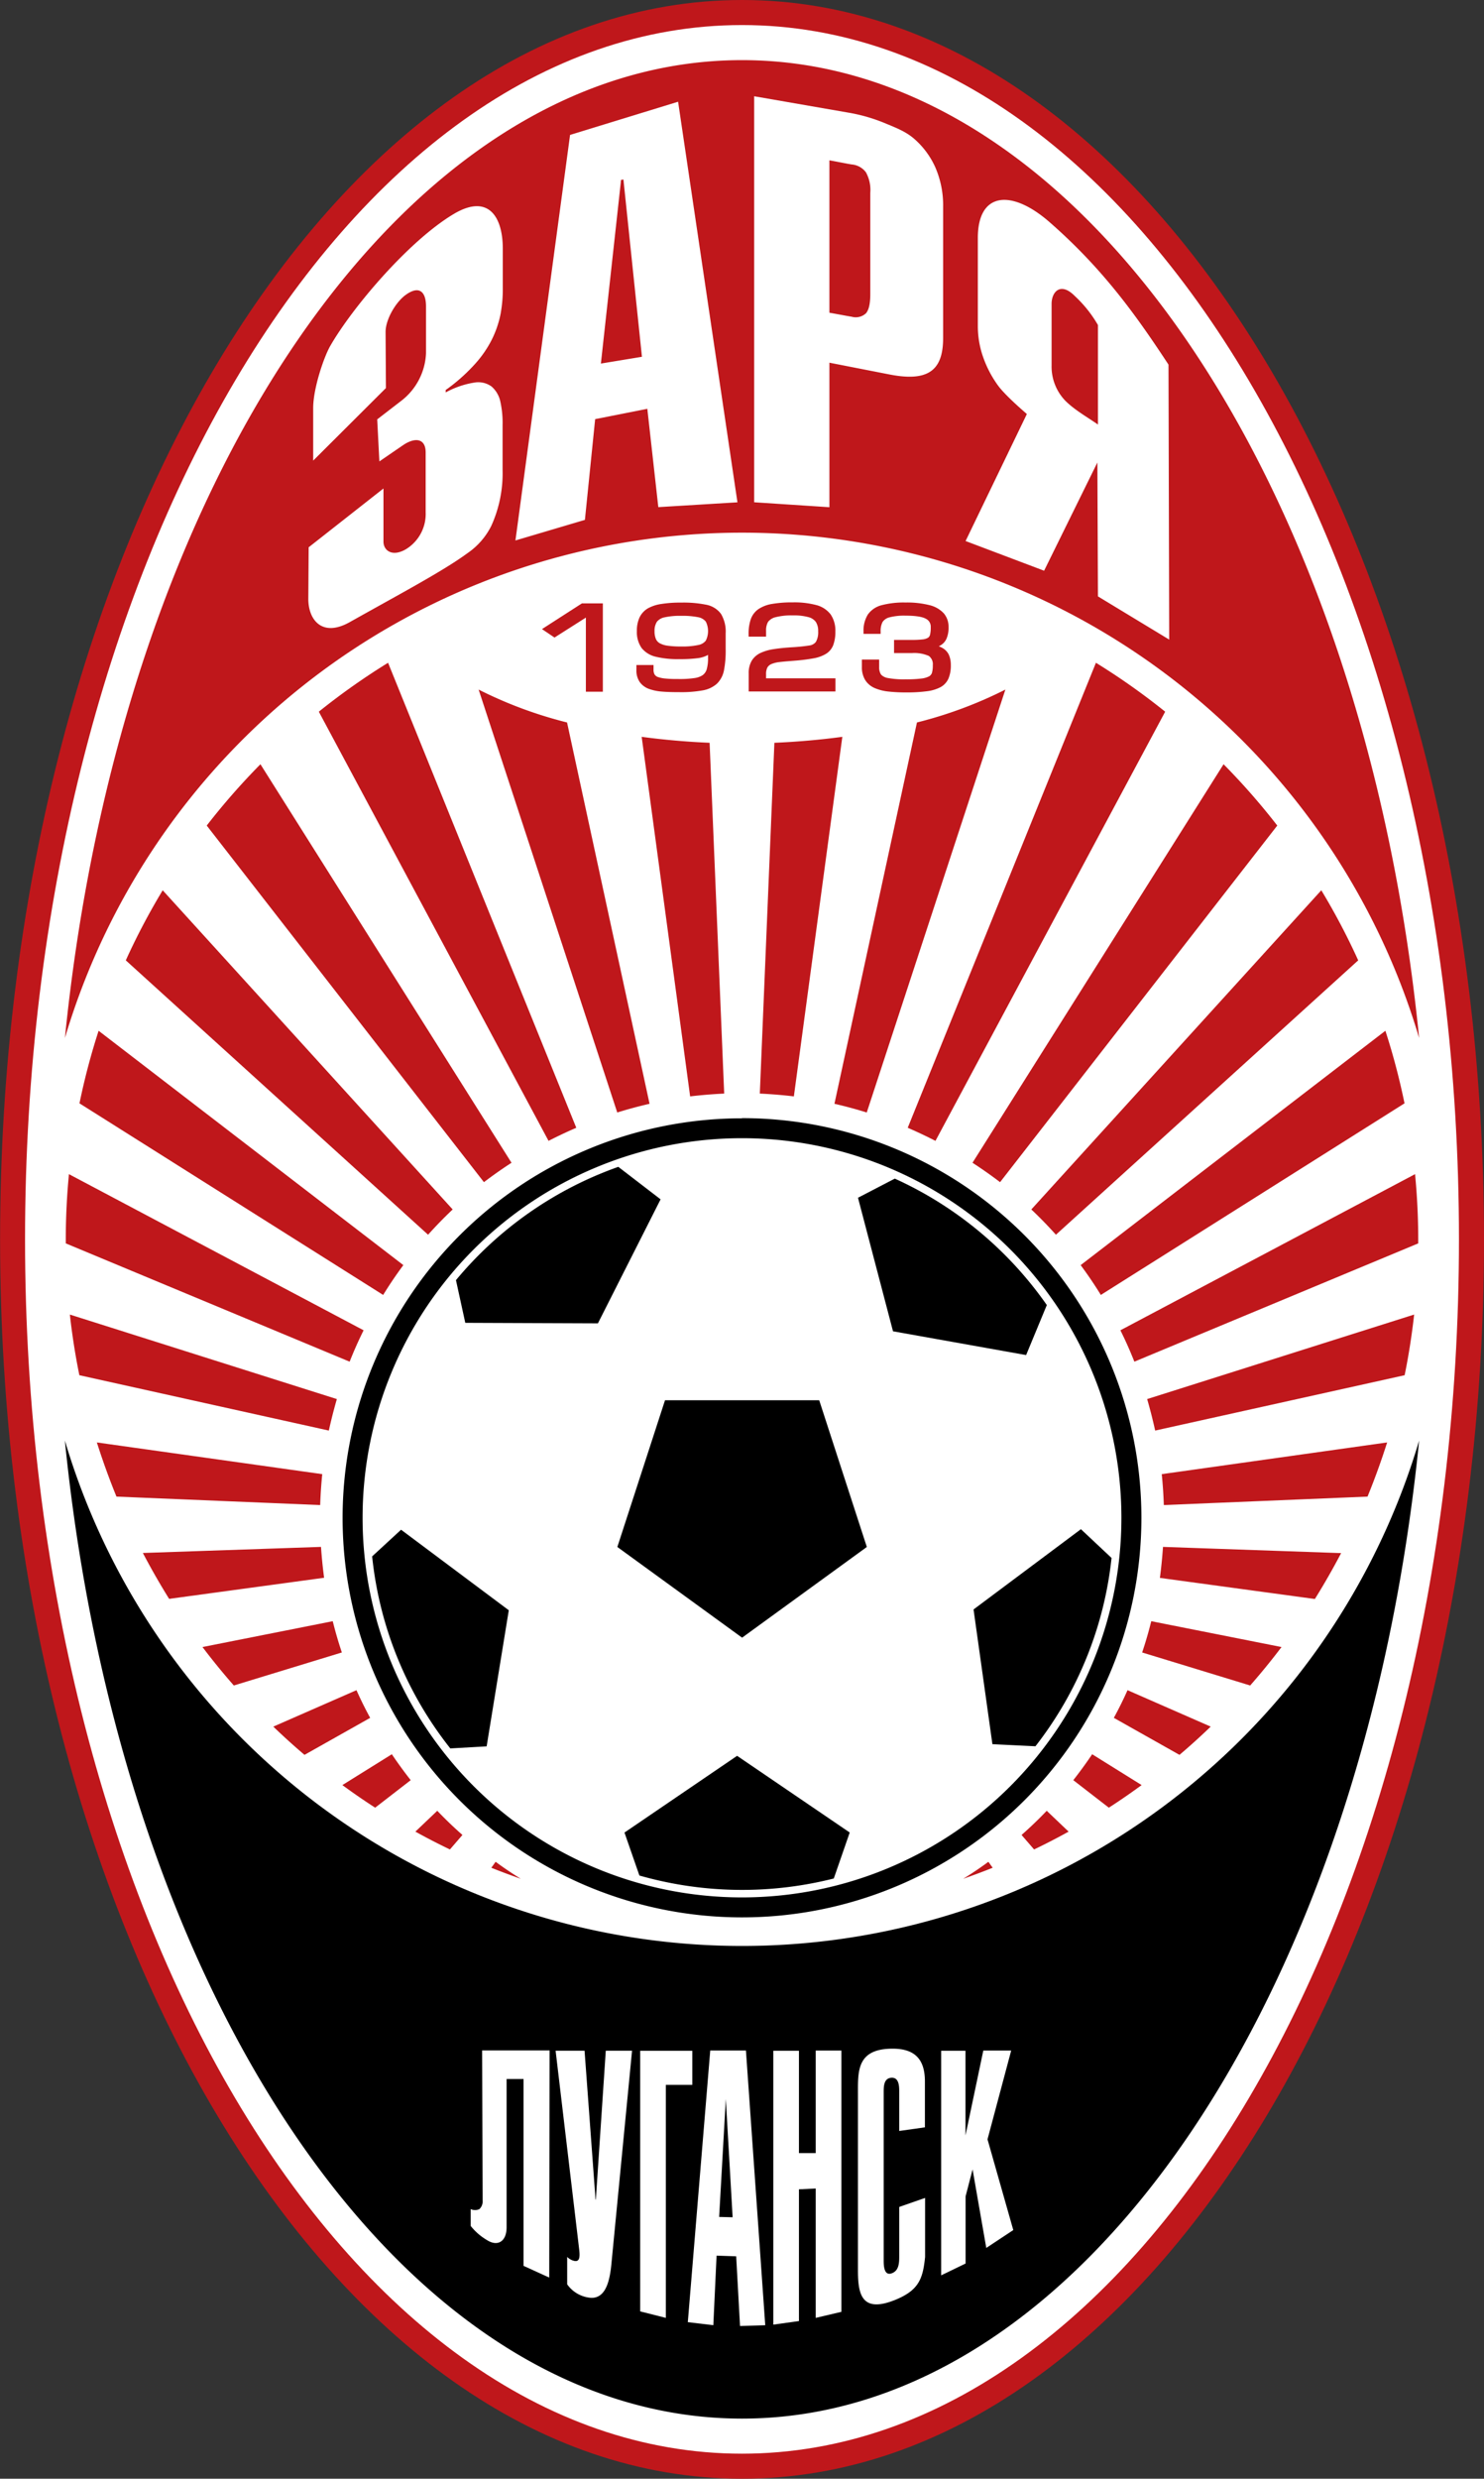
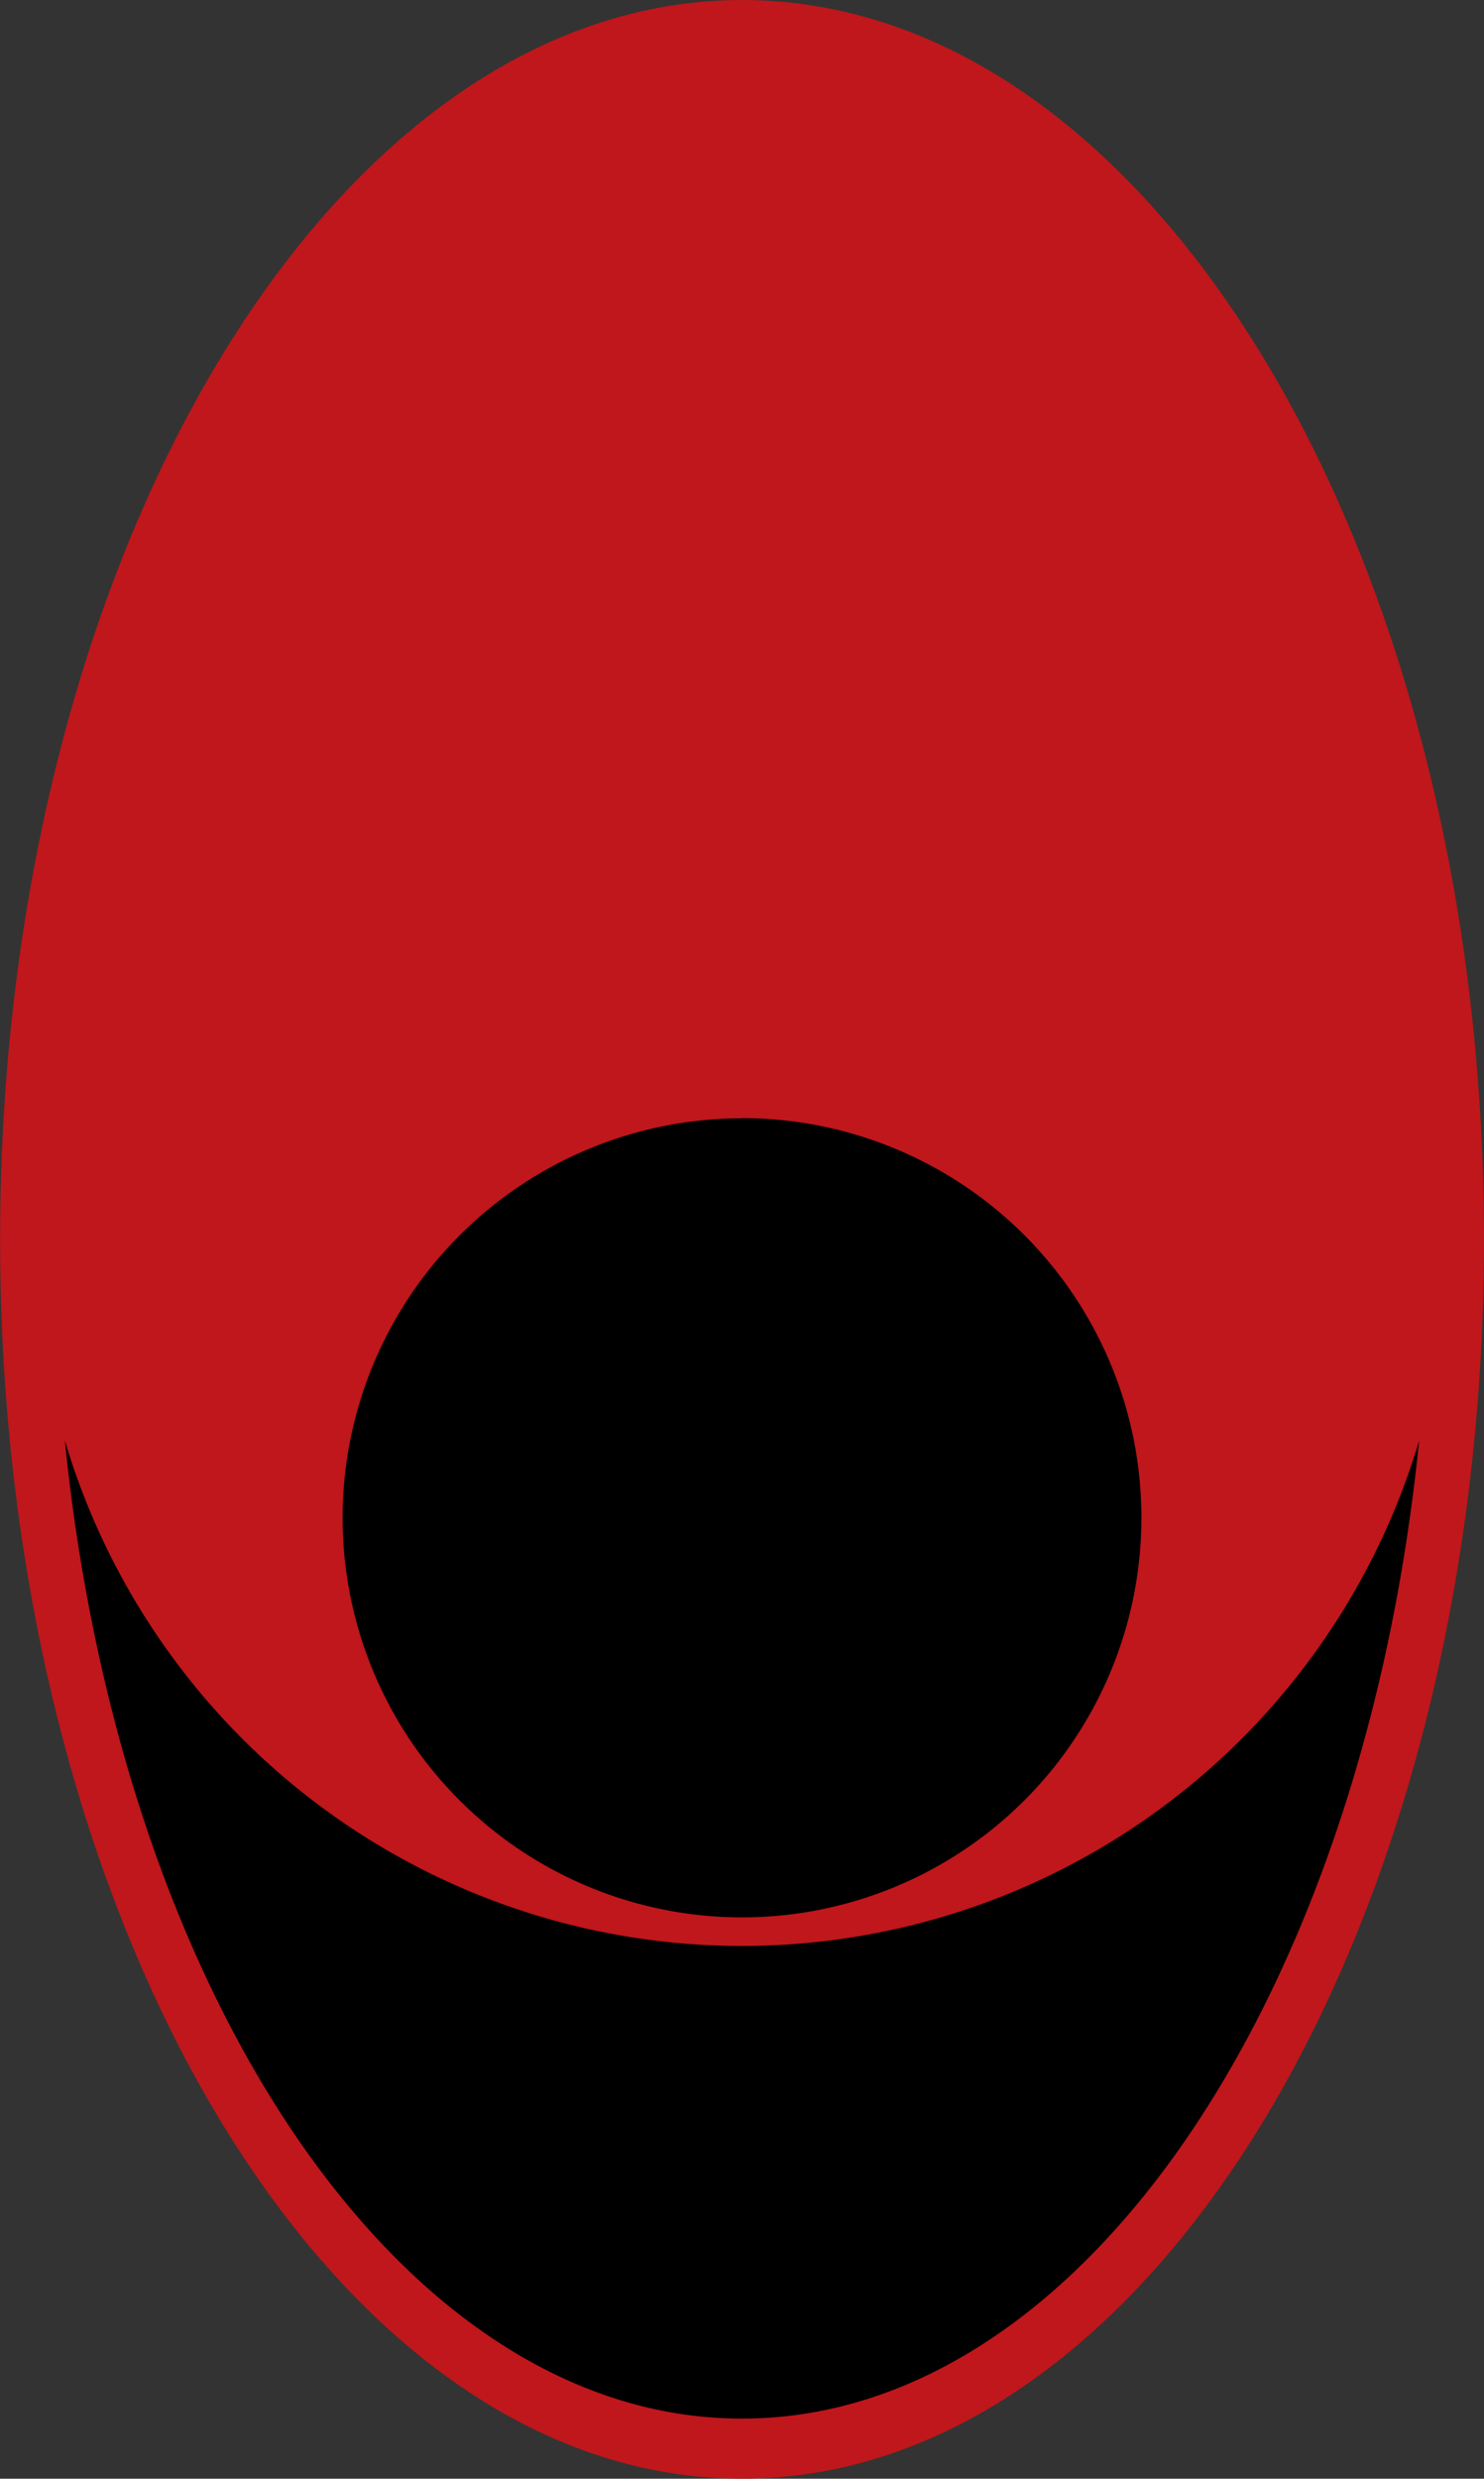
<svg xmlns="http://www.w3.org/2000/svg" id="Ebene_1" data-name="Ebene 1" viewBox="0 0 339.04 566">
  <rect x="0" y="0" width="339.04" height="566" fill="#333333" stroke="none" />
  <defs>
    <style>.cls-1{fill:#bf171b}.cls-2{fill:#fff}</style>
  </defs>
  <title>Zorya [Konvertiert]</title>
  <path class="cls-1" d="M500.5 217.39c93.61 0 169.52 126.73 169.52 283s-75.91 283-169.52 283S331 656.66 331 500.39s75.91-283 169.52-283z" transform="translate(-330.98 -217.39)" />
-   <path class="cls-2" d="M500.5 223.11c-90.45 0-163.8 124.17-163.8 277.28s73.35 277.28 163.8 277.28S664.3 653.5 664.3 500.39s-73.35-277.28-163.8-277.28z" transform="translate(-330.98 -217.39)" />
  <path d="M655.2 546.33c-12.71 126.81-77.14 223.33-154.7 223.33s-142-96.52-154.7-223.33a161.39 161.39 0 0 0 309.4 0z" transform="translate(-330.98 -217.39)" />
  <path class="cls-1" d="M500.5 231.12c77.55 0 142 96.5 154.7 223.29a161.39 161.39 0 0 0-309.39 0C358.53 327.62 423 231.12 500.5 231.12z" transform="translate(-330.98 -217.39)" />
  <path d="M500.5 472.71A91.25 91.25 0 1 1 409.25 564a91.27 91.27 0 0 1 91.25-91.25z" transform="translate(-330.98 -217.39)" />
-   <path class="cls-2" d="M500.5 477.29A86.68 86.68 0 1 0 587.18 564a86.69 86.69 0 0 0-86.68-86.71z" transform="translate(-330.98 -217.39)" />
-   <path class="cls-1" d="M506.32 369.77a2.09 2.09 0 0 1 1.05-.81 6.91 6.91 0 0 1 1.67-.39c1.17-.14 2.37-.22 3.55-.32a41 41 0 0 0 4.34-.55 8.2 8.2 0 0 0 2.74-1 4.06 4.06 0 0 0 1.67-2 8.57 8.57 0 0 0 .49-3.12 6.55 6.55 0 0 0-1.07-3.88 6 6 0 0 0-3.25-2.14 19.36 19.36 0 0 0-5.36-.62 27 27 0 0 0-4.78.35 7.9 7.9 0 0 0-3.12 1.19 4.73 4.73 0 0 0-1.74 2.29 10.11 10.11 0 0 0-.5 3.42v.57H506v-1.36a3.85 3.85 0 0 1 .45-2 3 3 0 0 1 1.68-1.07 14.76 14.76 0 0 1 4-.42 12.66 12.66 0 0 1 3.56.4 3 3 0 0 1 1.69 1.11 3.81 3.81 0 0 1 .52 2.11 4.48 4.48 0 0 1-.51 2.42 2.2 2.2 0 0 1-1.42.82 42.13 42.13 0 0 1-4.26.43c-1.32.09-2.66.21-4 .42a10.78 10.78 0 0 0-2.92.84 4.69 4.69 0 0 0-2.05 1.77 5.49 5.49 0 0 0-.71 2.93v4.12h19.82v-3H506v-.93a3.15 3.15 0 0 1 .32-1.58zM547.74 366.86a3.6 3.6 0 0 0-1.74-1.66 5.27 5.27 0 0 0-.54-.24l.12-.06a3.39 3.39 0 0 0 1.61-1.6 6.25 6.25 0 0 0 .5-2.69 4.73 4.73 0 0 0-1.07-3.15 6.5 6.5 0 0 0-3.28-1.89 20.85 20.85 0 0 0-5.48-.6 19.82 19.82 0 0 0-5.46.61 5.54 5.54 0 0 0-3.14 2.12 7 7 0 0 0-1 3.86v.57h3.91v-.57a4.38 4.38 0 0 1 .45-2.15 2.65 2.65 0 0 1 1.55-1.05 13.32 13.32 0 0 1 3.69-.39c1.27 0 3.53.07 4.67.72a2 2 0 0 1 1.09 1.91 6.82 6.82 0 0 1-.16 1.73 1.17 1.17 0 0 1-.47.69 3 3 0 0 1-1.21.37 21.46 21.46 0 0 1-2.64.12h-3.9v3h4.17a8.33 8.33 0 0 1 3.76.65 2.32 2.32 0 0 1 .92 2.12 6 6 0 0 1-.2 1.77 1.44 1.44 0 0 1-.67.79 5.06 5.06 0 0 1-1.8.5 28.16 28.16 0 0 1-3.56.17 20.13 20.13 0 0 1-4-.29 2.79 2.79 0 0 1-1.6-.8 3.13 3.13 0 0 1-.43-1.74V368h-3.94v1.71a5.49 5.49 0 0 0 .78 3 4.83 4.83 0 0 0 2.18 1.81 10.63 10.63 0 0 0 3.11.78 36 36 0 0 0 4 .2 34.5 34.5 0 0 0 4.79-.27 8.94 8.94 0 0 0 3.14-.95 4.16 4.16 0 0 0 1.8-2 7.68 7.68 0 0 0 .52-3.05 5.74 5.74 0 0 0-.47-2.37z" transform="translate(-330.98 -217.39)" />
-   <path class="cls-1" d="M123.82 143.65l2.86 1.93 7.17-4.56v16.93h3.88v-20.17h-4.79l-9.12 5.87z" />
  <path class="cls-1" d="M492.35 355.48a26 26 0 0 0-5.75-.49 27.11 27.11 0 0 0-4.45.3 9 9 0 0 0-3.13 1 4.85 4.85 0 0 0-1.92 2.07 7.23 7.23 0 0 0-.62 3.12 6.37 6.37 0 0 0 1.08 3.87 5.82 5.82 0 0 0 3.23 2 21 21 0 0 0 5.33.55 30.3 30.3 0 0 0 4.16-.21 6.5 6.5 0 0 0 2.28-.66l.18-.12v.69a9 9 0 0 1-.31 2.64 2.55 2.55 0 0 1-.92 1.32 4.51 4.51 0 0 1-1.9.67 22.75 22.75 0 0 1-3.49.21c-1 0-2 0-3-.1a7.09 7.09 0 0 1-1.79-.34 1.52 1.52 0 0 1-.79-.58 2.22 2.22 0 0 1-.25-1.13v-.19a2.63 2.63 0 0 0 0-.29v-.57h-3.91V370.04a3.52 3.52 0 0 0 0 .35 4.59 4.59 0 0 0 .77 2.76 4.46 4.46 0 0 0 2.13 1.56 11.24 11.24 0 0 0 2.92.6c1.31.11 2.63.13 3.94.13a27.87 27.87 0 0 0 5.37-.4 6.57 6.57 0 0 0 3.25-1.52 5.84 5.84 0 0 0 1.61-3 23.81 23.81 0 0 0 .4-5V362a7.85 7.85 0 0 0-1.08-4.45 5.45 5.45 0 0 0-3.34-2.07zm-.11 8.19a2.87 2.87 0 0 1-1.71 1 17.26 17.26 0 0 1-3.92.34 21.14 21.14 0 0 1-3.1-.18 5.1 5.1 0 0 1-1.82-.57 2.09 2.09 0 0 1-.88-1 4.67 4.67 0 0 1-.29-1.78 3.75 3.75 0 0 1 .55-2.13 3 3 0 0 1 1.75-1 16.12 16.12 0 0 1 3.8-.34 18.06 18.06 0 0 1 3.89.32 2.88 2.88 0 0 1 1.72 1 4.85 4.85 0 0 1 0 4.34z" transform="translate(-330.98 -217.39)" />
  <path d="M169.54 373.95l28.5-20.71-10.88-33.5h-35.23l-10.89 33.5 28.5 20.71z" />
  <path d="M499.38 618.32l25.73 17.51-3.64 10.5a85.42 85.42 0 0 1-44.41-.68l-3.41-9.81zM553.4 584.9l24.53-18.33 7 6.57a84.54 84.54 0 0 1-17.39 43l-9.83-.48zM535 521.38l-8-30.49 8.41-4.37a85.31 85.31 0 0 1 34.73 28.87l-4.73 11.42zM467.58 519.57l-30.3-.12-2.13-9.75a85.15 85.15 0 0 1 37.09-25.87l9.66 7.42zM447.22 585.08l-5.06 31.08-8.3.47A84.54 84.54 0 0 1 416 572.78l6.61-6.09z" transform="translate(-330.98 -217.39)" />
-   <path class="cls-2" d="M441.13 685.61l.11 34.21a2.44 2.44 0 0 1-.73 2 2.36 2.36 0 0 1-2 0v3.84a13.35 13.35 0 0 0 3.68 3.21c2.52 1.63 4.53.31 4.53-2.89v-33.86h3.87v42.66c2 .9 3.91 1.79 5.87 2.67l.08-51.86h-15.41zm16.78 0l5.38 45.33c.21 1.78.17 3.08-1.27 2.67a3.31 3.31 0 0 1-1.46-.87V739a7.3 7.3 0 0 0 5.56 3.09c2.9 0 4.08-3 4.53-7.6l4.73-48.84h-6l-2.27 34h-.07l-2.51-34h-6.62zm19.33 0v59.57l5.86 1.48v-53.2h6.05v-7.79h-11.92zm16 0h8.16l4.41 62.73-5.76.18-.88-15.92-4.48-.15-.74 15.88-5.83-.69 5.12-62zm2 38l3.12.08-1.56-27-1.52 26.89zm18.27-37.95h-5.86v62.54l5.86-.81V717.3l3.83-.18v29.54l5.87-1.38v-59.66h-5.87v23.41h-3.83v-23.41zm22.91 35.7v11.28c0 1.53-.1 3.11-1.49 3.75-1.92.9-2.06-1.46-2.06-2.77v-38.48c0-1.27 0-3.19 1.75-3.31s1.8 1.92 1.8 3.15v9l5.87-.83v-10.47c0-4.85-2.09-7.49-7.37-7.49-8.18 0-7.93 5.09-7.93 10.19v40.3c0 5.2.59 10 8.34 6.94 5.61-2.22 6.49-4.92 7-9.86v-13.49l-5.87 2.05zm15.15-35.7H546v51.29l5.58-2.7v-15.33l1.6-6.16 3.13 17.93 6.17-4.08-5.89-20.72 5.41-20.27h-6.37L551.56 705v-19.38zM419.15 306l-.08-12.81c0-2.84 2.29-6.78 4.58-8.45 3.18-2.31 4.66-.63 4.66 2.63v10.69a14.48 14.48 0 0 1-5.51 10.74l-5.64 4.35.49 9.6 5.39-3.69c2.68-1.84 5.19-1.66 5.19 1.66v13.63a9.44 9.44 0 0 1-4.49 8.44c-3.16 1.86-5.15.3-5.15-1.72v-12.14l-17.09 13.43-.08 11.79c0 4.82 3.18 8.82 9.44 5.31 11.86-6.65 21.5-11.77 26.88-15.73a16.42 16.42 0 0 0 5.49-6.28 29 29 0 0 0 2.57-12.74v-10.27a22.4 22.4 0 0 0-.51-5.35 6.31 6.31 0 0 0-2-3.44 5.17 5.17 0 0 0-4-.89 20 20 0 0 0-6.49 2.24v-.55a40.68 40.68 0 0 0 6.54-5.77 25.36 25.36 0 0 0 4-5.74 23.37 23.37 0 0 0 2-5.84 31.4 31.4 0 0 0 .51-6v-8.9c0-7.48-3.4-12.61-11.22-7.94-10.34 6.17-23.27 21.5-28.22 30.16-1.45 2.54-3.88 9.68-3.88 14.15v12zM468.26 300.41l4.61-41.94.54-.09 4.23 40.48-9.38 1.55zm-19.52 40.39l15.87-4.7 2.34-23 11.92-2.36 2.51 22.45 18.08-1.1-13.56-91.47-24.68 7.58zM520.47 254c.74.12 4.33.83 5.07.94a4.54 4.54 0 0 1 3.27 1.79 8.33 8.33 0 0 1 1 4.7v23.15c0 2.14-.33 3.6-1 4.36a3.44 3.44 0 0 1-3.27.77c-.73-.11-4.34-.79-5.07-.91V254zm0 79.21v-33l13.69 2.68c8.79 1.72 12.28-.83 12.29-8.28v-30a21.73 21.73 0 0 0-1.78-9 18.78 18.78 0 0 0-4.77-6.47c-2-1.76-4.32-2.61-6.89-3.68a38.52 38.52 0 0 0-8.15-2.34l-21.58-3.75v92.71zM581.82 314.33c-2.31-1.62-5.34-3.32-7.44-5.42a11.23 11.23 0 0 1-3.15-8.1v-14.06c0-2.64 2-5.12 5.33-1.74a28.35 28.35 0 0 1 5.26 6.6v22.71zm16.12-13.68c-7.12-10.82-14.71-21.65-27.18-32.54-8.59-7.51-16.38-7-16.38 3.61v20.14a21.25 21.25 0 0 0 1.21 7.07 25.09 25.09 0 0 0 3.29 6.34c1.41 2 4.79 5 6.7 6.66l-14 29 17.94 6.78L581.69 323l.13 30.57 16.28 9.87z" transform="translate(-330.98 -217.39)" />
  <path class="cls-1" d="M462.64 474.91l-43-106.18a155.3 155.3 0 0 0-15.82 11.17l52.48 98q3.1-1.59 6.34-2.99zM447.84 482.9l-57.36-91a155.73 155.73 0 0 0-12.27 14l63.33 81.43q3.06-2.33 6.3-4.43zM434.4 493.56l-66.25-72.88a153.84 153.84 0 0 0-8.43 16l69.06 62.65q2.69-3 5.62-5.77zM423.13 506.27l-69.62-53.51a154 154 0 0 0-4.37 16.57l69.38 43.75q2.16-3.51 4.61-6.81zM410.86 528.32q1.45-3.67 3.19-7.17l-67.32-35.65c-.47 4.9-.72 9.86-.72 14.88v.93zM407.94 536.86l-61-19.3q.78 7 2.17 13.85l57 12.64q.8-3.65 1.83-7.19zM404.6 554l-51.49-7.24q2 6.3 4.48 12.37l46.54 1.93q.12-3.56.47-7.06zM404.32 570.61l-40.7 1.39q2.82 5.37 6 10.48l35.41-4.82q-.47-3.47-.71-7.05zM407 587.58l-29.76 5.9q3.42 4.52 7.16 8.78l24.68-7.54q-1.18-3.51-2.08-7.14zM412.42 603.33l-19 8.32q3.46 3.34 7.13 6.45l15-8.45q-1.69-3.09-3.13-6.32zM409.2 625q3.66 2.69 7.49 5.16l8.12-6.28q-2.26-2.88-4.31-5.92zM430.88 630.87l-5 4.76q3.88 2.15 7.89 4.07l2.86-3.31q-3-2.64-5.75-5.52zM443.23 643.88q3.33 1.33 6.74 2.52-3-1.84-5.76-3.88zM479.38 469.43l-18.85-87.07a96.89 96.89 0 0 1-20.2-7.51L472 471.42q3.64-1.13 7.38-1.99zM496.43 467.1L493.1 387c-5.35-.23-10.54-.69-15.52-1.36l11.07 82.1q3.84-.45 7.78-.64zM538.36 474.91l43-106.18a155.29 155.29 0 0 1 15.82 11.17l-52.48 98q-3.1-1.59-6.34-2.99zM553.16 482.9l57.36-91a155.73 155.73 0 0 1 12.27 14l-63.33 81.43q-3.06-2.33-6.3-4.43zM566.6 493.56l66.25-72.88a153.86 153.86 0 0 1 8.43 16l-69.06 62.65q-2.69-3-5.62-5.77zM577.87 506.27l69.62-53.51a154 154 0 0 1 4.37 16.57l-69.38 43.75q-2.16-3.51-4.61-6.81zM590.14 528.32q-1.45-3.67-3.19-7.17l67.32-35.65c.47 4.9.72 9.86.72 14.88v.93zM593.06 536.86l61-19.3q-.78 7-2.17 13.85l-57 12.64q-.8-3.65-1.83-7.19zM596.4 554l51.49-7.24q-2 6.3-4.48 12.37l-46.54 1.93q-.12-3.56-.47-7.06zM596.68 570.61l40.7 1.42q-2.82 5.37-6 10.48l-35.41-4.82q.47-3.5.71-7.08zM594 587.58l29.76 5.9q-3.42 4.52-7.16 8.78l-24.68-7.54q1.18-3.51 2.08-7.14zM588.58 603.33l19 8.32q-3.46 3.34-7.13 6.45l-15-8.45q1.69-3.09 3.13-6.32zM591.8 625q-3.66 2.69-7.49 5.16l-8.12-6.28q2.26-2.88 4.31-5.92zM570.12 630.87l5 4.76q-3.88 2.15-7.89 4.07l-2.86-3.31q3-2.64 5.75-5.52zM557.77 643.88q-3.33 1.33-6.74 2.52 3-1.84 5.76-3.88zM521.62 469.43l18.85-87.07a96.89 96.89 0 0 0 20.2-7.51L529 471.42q-3.64-1.13-7.38-1.99zM504.57 467.1l3.33-80.1c5.35-.23 10.54-.69 15.52-1.36l-11.07 82.1q-3.84-.45-7.78-.64z" transform="translate(-330.98 -217.39)" />
</svg>